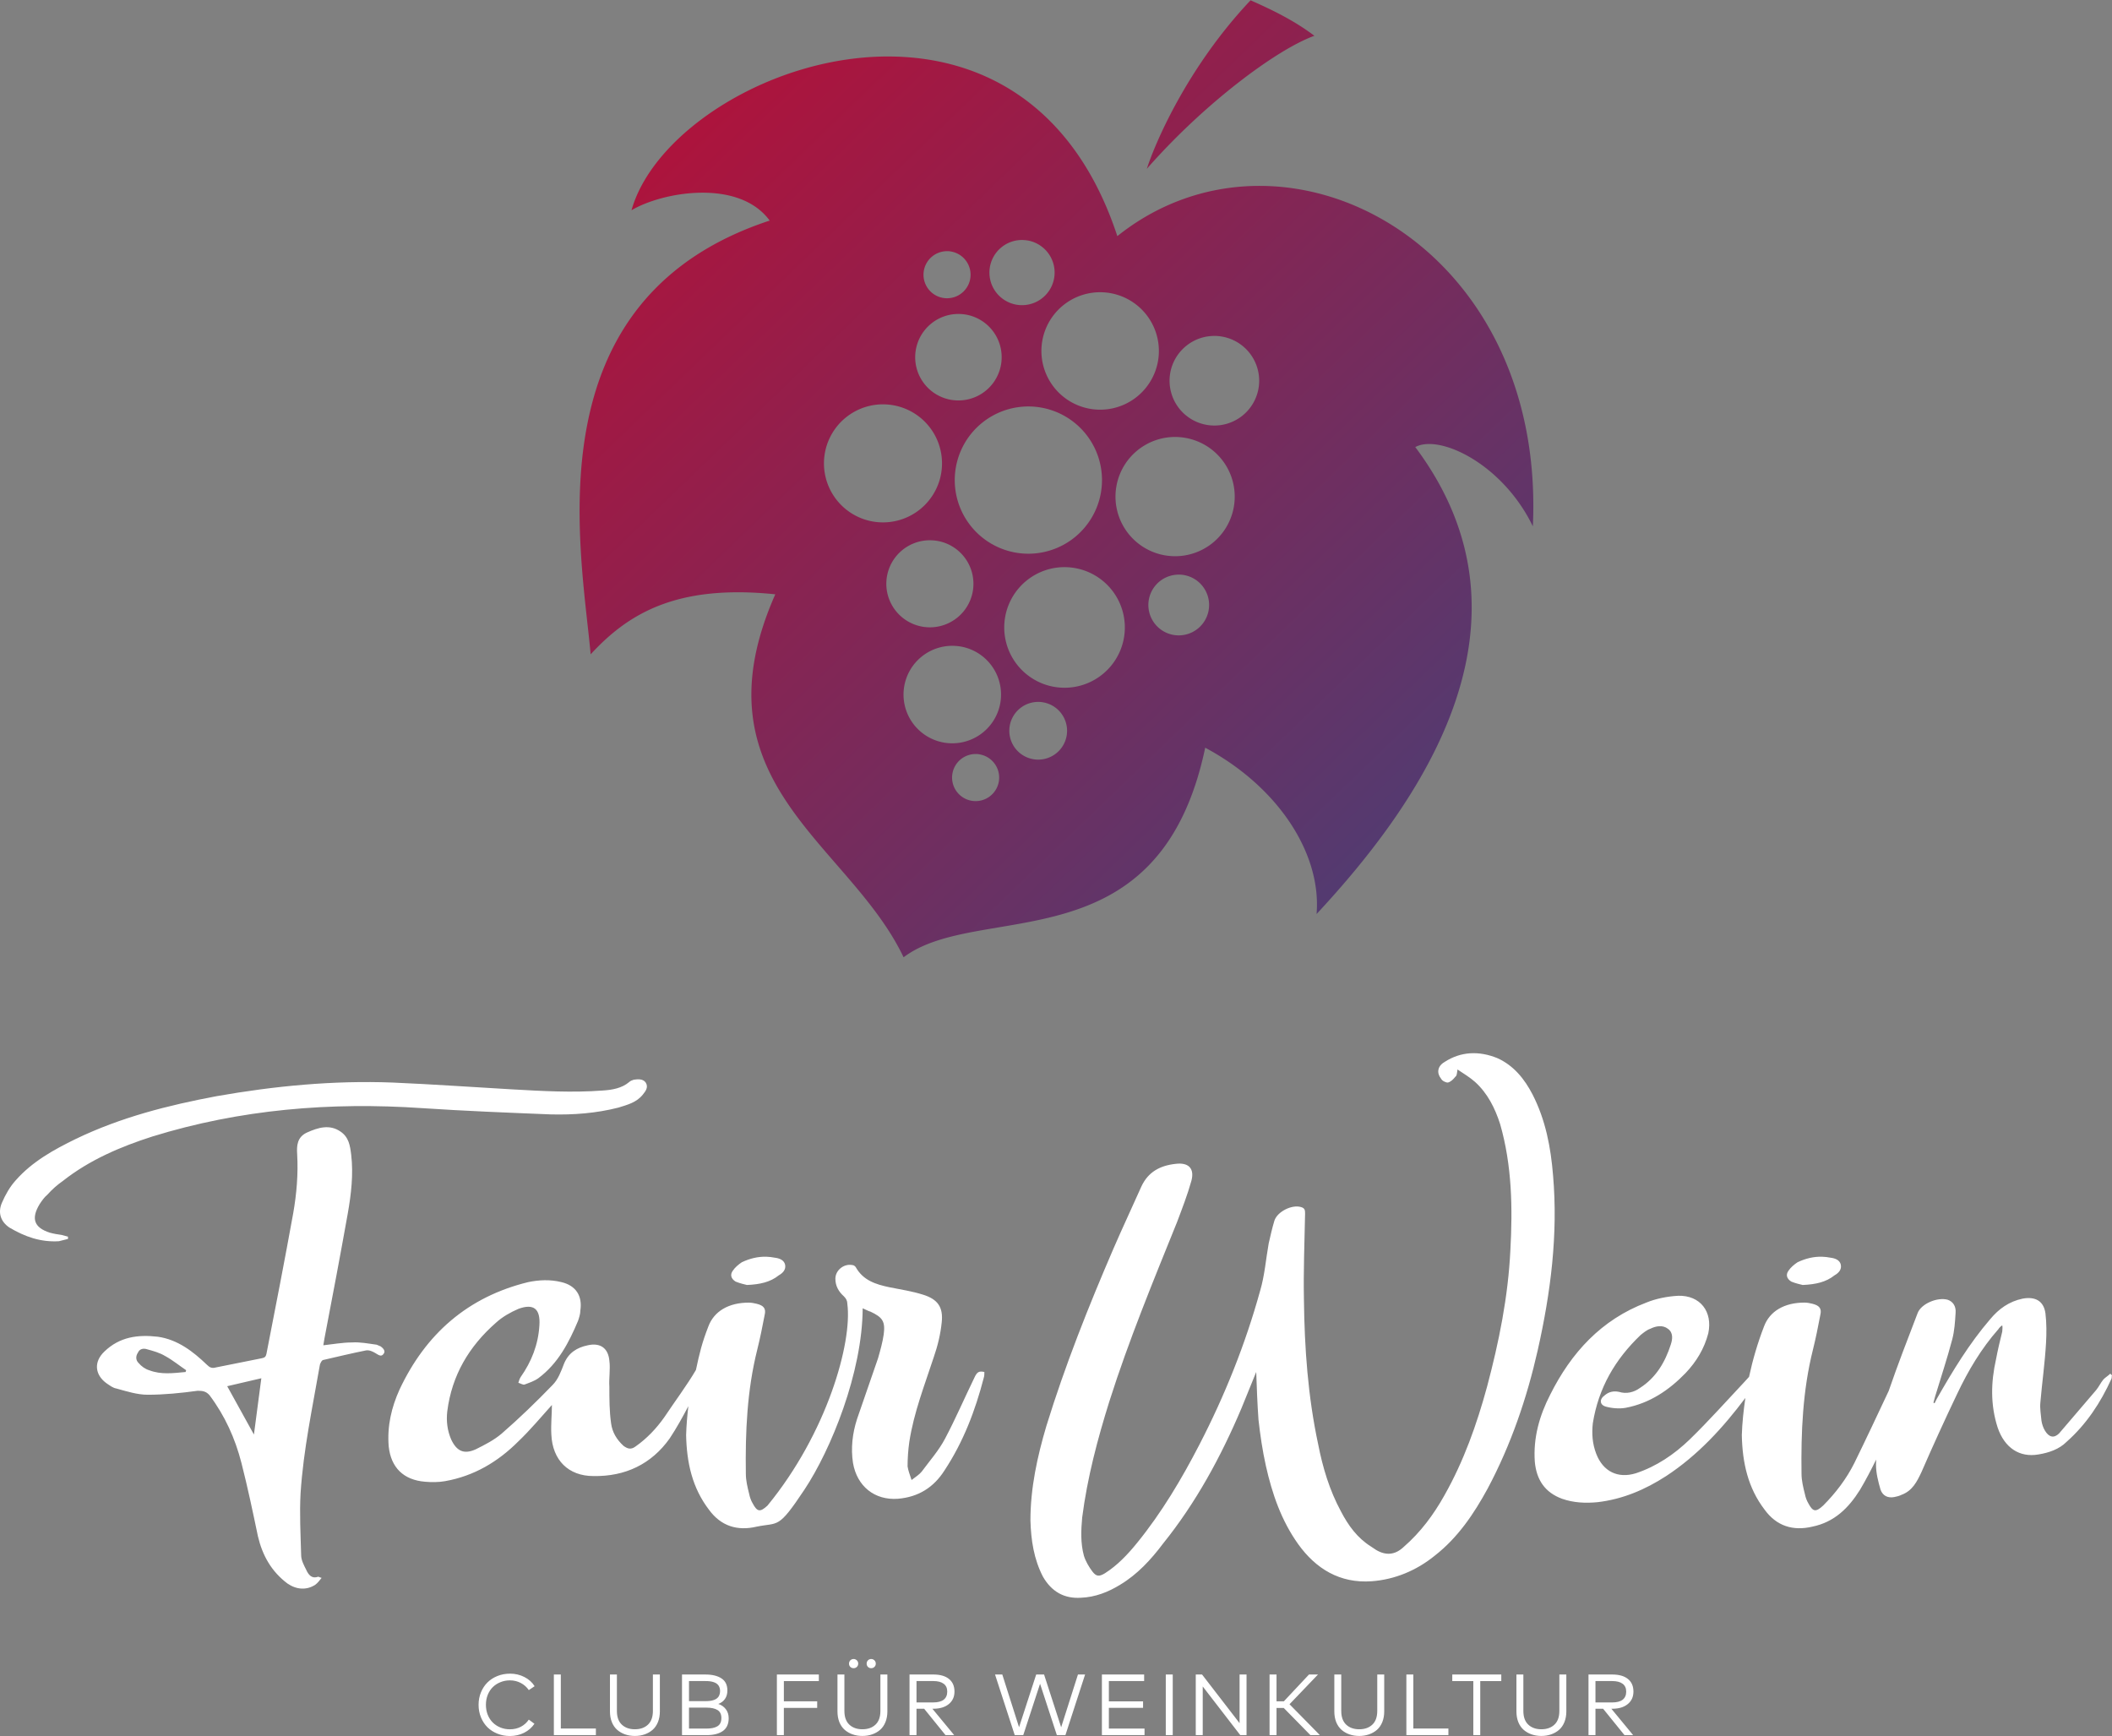
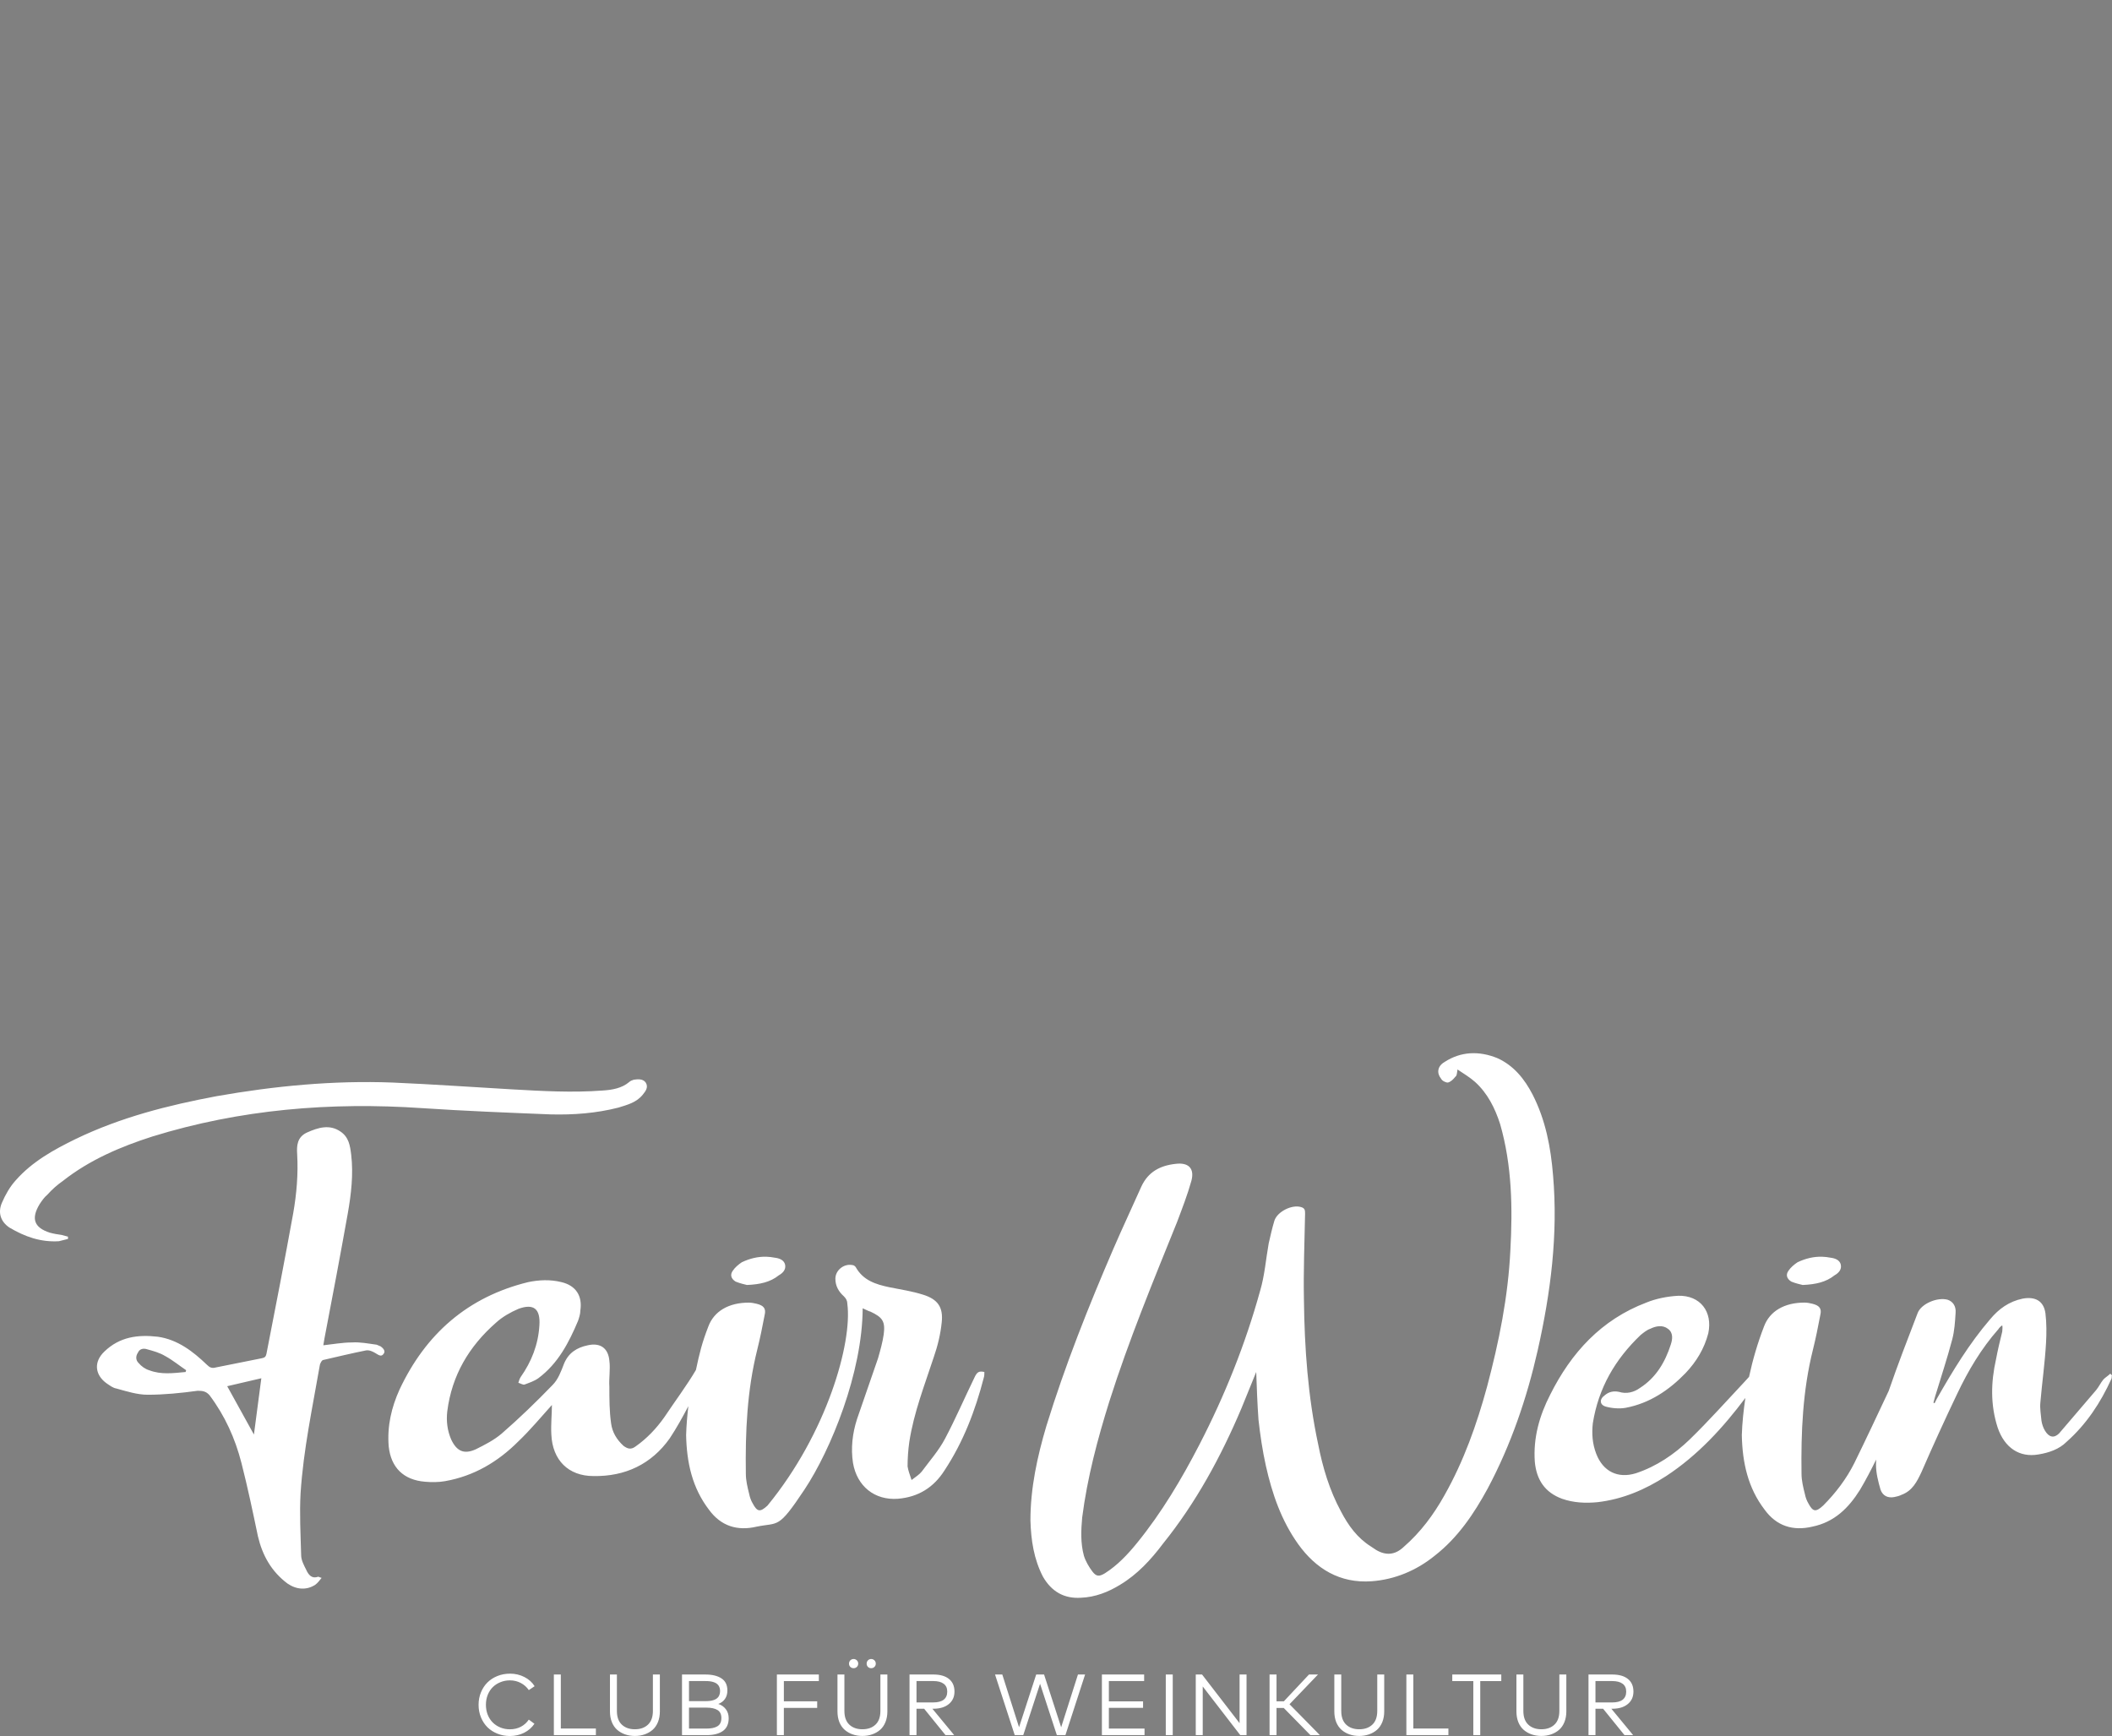
<svg xmlns="http://www.w3.org/2000/svg" version="1.1" viewBox="0 0 174.324 143.293">
  <rect x="0" y="0" width="174.324" height="143.293" fill="#808080" stroke="none" />
  <defs>
    <linearGradient id="a" x1="393.503" x2="462.042" y1="910.988" y2="982.164" gradientTransform="matrix(1 0 0 1 651.227 -177.707)" gradientUnits="userSpaceOnUse">
      <stop stop-color="#b1123a" offset="0" />
      <stop stop-color="#464078" offset="1" />
    </linearGradient>
  </defs>
  <g transform="translate(-19.55,-49.168)">
    <g transform="translate(-969.182,-678.053)">
      <path d="m1110.084 814.162c-0.733 0.047-1.45 0.281-2.131 0.727-0.563 0.329-0.657 0.892-0.281 1.361 0.094 0.188 0.375 0.328 0.562 0.328 0.235-0.047 0.47-0.281 0.611-0.469 0.141-0.094 0.141-0.283 0.188-0.611 0.563 0.375 1.033 0.658 1.455 1.033 1.033 0.939 1.642 2.158 2.064 3.473 0.986 3.426 1.034 6.947 0.846 10.42-0.188 3.849-0.94 7.558-1.926 11.266-0.845 3.098-1.924 6.149-3.52 8.965-0.892 1.596-1.971 3.051-3.379 4.271-0.704 0.657-1.456 0.704-2.254 0.234l-0.422-0.281c-1.127-0.704-1.878-1.737-2.488-2.91-0.939-1.737-1.502-3.615-1.877-5.539-0.845-3.943-1.127-7.932-1.174-11.922-0.047-2.347 0.047-4.694 0.094-7.088 0-0.282 4e-4 -0.469-0.328-0.562-0.751-0.235-1.97 0.376-2.205 1.127-0.188 0.61-0.33 1.267-0.471 1.877-0.235 1.314-0.328 2.629-0.703 3.896-1.22 4.412-2.909 8.635-5.021 12.719-1.455 2.816-3.099 5.587-5.117 8.074-0.798 0.986-1.643 1.876-2.676 2.533-0.469 0.282-0.703 0.282-1.031-0.141-0.282-0.376-0.564-0.845-0.705-1.314-0.282-1.033-0.234-2.112-0.141-3.145 0.422-3.286 1.268-6.476 2.254-9.621 1.596-5.022 3.613-9.904 5.584-14.785 0.422-1.126 0.845-2.205 1.174-3.379 0.282-1.033-0.235-1.549-1.314-1.408-1.267 0.141-2.253 0.657-2.816 1.877-0.751 1.69-1.548 3.379-2.299 5.115-2.065 4.788-3.99 9.622-5.539 14.645-0.751 2.535-1.315 5.116-1.315 7.791 0.047 1.643 0.282 3.191 1.033 4.646 0.704 1.22 1.736 1.832 3.145 1.738 1.173-0.047 2.252-0.47 3.238-1.08 1.408-0.845 2.536-2.065 3.522-3.379 2.722-3.379 4.787-7.182 6.477-11.172l1.221-3.004c0.047 1.361 0.094 2.629 0.188 3.943 0.141 1.267 0.328 2.533 0.609 3.801 0.516 2.3 1.268 4.507 2.676 6.479 1.455 2.018 3.426 3.239 6.055 3.051 1.924-0.141 3.709-0.893 5.211-2.113 1.924-1.502 3.239-3.472 4.365-5.537 1.924-3.614 3.237-7.464 4.129-11.406 1.079-4.788 1.69-9.576 1.268-14.457-0.188-2.3-0.61-4.552-1.69-6.664-0.657-1.267-1.549-2.394-2.91-3.004-0.751-0.305-1.501-0.445-2.234-0.398zm-68.51 2.158c-0.176-0.024-0.365-3e-5 -0.529 0.023-0.141 0.047-0.281 0.094-0.375 0.188-0.61 0.516-1.407 0.658-2.205 0.705-2.488 0.188-4.975 0.045-7.463-0.096-3.286-0.188-6.572-0.422-9.857-0.562-4.881-0.188-9.763 0.282-14.551 1.127-3.99 0.751-7.884 1.736-11.592 3.52-1.831 0.892-3.615 1.879-4.977 3.428-0.469 0.516-0.845 1.173-1.127 1.83-0.375 0.845-0.093 1.595 0.611 2.064 1.267 0.751 2.582 1.221 4.084 1.127l0.75-0.188v-0.188l-0.516-0.141c-0.329-0.047-0.658-0.096-0.986-0.189-1.314-0.422-1.548-1.172-0.844-2.346 0.188-0.282 0.375-0.564 0.656-0.799 0.375-0.422 0.798-0.796 1.268-1.125 2.206-1.737 4.741-2.817 7.369-3.662 7.275-2.253 14.738-2.862 22.295-2.346 3.52 0.235 7.087 0.375 10.607 0.516 1.877 0.047 3.755-0.093 5.586-0.562 0.751-0.235 1.501-0.423 2.018-1.08 0.235-0.282 0.469-0.611 0.234-0.986-0.117-0.164-0.281-0.234-0.457-0.258zm-26.115 3.955c-0.464 0.047-0.933 0.222-1.402 0.434-0.798 0.375-0.844 1.079-0.797 1.783 0.094 1.643-0.047 3.285-0.328 4.881-0.704 3.896-1.456 7.745-2.207 11.594-0.047 0.235-0.14 0.328-0.422 0.375l-3.756 0.752c-0.329 0.094-0.515 3e-4 -0.75-0.234-1.127-1.08-2.394-2.066-4.037-2.301-1.643-0.188-3.145 3.5e-4 -4.412 1.221-0.892 0.845-0.798 1.925 0.188 2.629 0.282 0.188 0.517 0.375 0.799 0.422 0.845 0.235 1.737 0.516 2.582 0.516 1.361 0 2.768-0.14 4.129-0.328 0.422 0 0.705 0.046 0.986 0.375 1.267 1.69 2.113 3.568 2.629 5.586s0.939 4.036 1.361 6.055c0.376 1.596 1.125 2.911 2.439 3.896 0.751 0.516 1.597 0.563 2.301 0.094 0.188-0.141 0.328-0.328 0.516-0.562-0.188-0.047-0.234-0.094-0.281-0.094-0.516 0.188-0.798-0.142-0.986-0.564-0.188-0.376-0.422-0.798-0.422-1.221-0.047-1.737-0.141-3.426-0.047-5.115 0.235-3.614 0.986-7.087 1.596-10.607 0.047-0.141 0.141-0.328 0.234-0.375 1.22-0.282 2.395-0.564 3.568-0.799 0.282-0.047 0.562 0.094 0.797 0.234 0.235 0.141 0.47 0.329 0.658 0.047 0.188-0.235-0.049-0.469-0.236-0.609l-0.328-0.141c-0.704-0.094-1.361-0.234-2.064-0.188-0.751 0-1.503 0.141-2.348 0.234l0.094-0.564c0.657-3.426 1.316-6.9 1.926-10.326 0.282-1.596 0.469-3.238 0.281-4.834-0.094-0.751-0.189-1.454-0.893-1.924-0.446-0.305-0.904-0.387-1.367-0.34zm36.531 10.68c-0.689-0.02-1.359 0.138-2.027 0.455-0.282 0.188-0.562 0.423-0.75 0.705-0.235 0.329-0.141 0.656 0.234 0.891 0.329 0.141 0.752 0.234 0.939 0.281 1.08-0.047 1.923-0.234 2.627-0.797 0.329-0.188 0.612-0.47 0.518-0.893-0.094-0.376-0.47-0.516-0.846-0.562-0.235-0.047-0.466-0.073-0.695-0.08zm87.137 0c-0.689-0.02-1.357 0.138-2.025 0.455-0.282 0.188-0.564 0.423-0.752 0.705-0.235 0.329-0.141 0.656 0.234 0.891 0.329 0.141 0.752 0.234 0.94 0.281 1.079-0.047 1.925-0.234 2.629-0.797 0.329-0.188 0.61-0.47 0.516-0.893-0.094-0.376-0.468-0.516-0.844-0.562-0.235-0.047-0.468-0.073-0.697-0.08zm-80.035 0.689c-0.704-0.141-1.408 0.423-1.408 1.127 0 0.61 0.283 1.08 0.705 1.455 0.188 0.188 0.281 0.375 0.281 0.609 0.423 3.222-1.686 10.685-6.593 16.664-0.61 0.563-0.845 0.515-1.221-0.189-0.141-0.235-0.234-0.515-0.281-0.75-0.141-0.563-0.281-1.126-0.281-1.689-0.047-3.426 0.093-6.853 0.938-10.232 0.235-0.939 0.423-1.878 0.611-2.863 0.141-0.563-0.095-0.799-0.658-0.939-0.188-0.047-0.422-0.094-0.656-0.094-1.643 0-2.863 0.705-3.332 1.973-0.532 1.375-0.721 2.173-1.023 3.585-0.713 1.221-1.787 2.666-2.593 3.878-0.657 0.939-1.456 1.782-2.394 2.439-0.376 0.282-0.656 0.188-0.984-0.047-0.563-0.516-0.939-1.126-1.033-1.877-0.141-0.986-0.141-2.018-0.141-3.004-0.047-0.704 0.094-1.454 0-2.158-0.094-1.033-0.751-1.502-1.783-1.268-0.892 0.188-1.595 0.61-1.971 1.549-0.235 0.61-0.47 1.267-0.94 1.736-1.361 1.408-2.723 2.723-4.178 3.99-0.657 0.563-1.407 0.937-2.158 1.312-0.939 0.422-1.55 0.189-2.02-0.797-0.329-0.751-0.422-1.55-0.328-2.348 0.376-2.957 1.784-5.351 4.037-7.322 0.516-0.469 1.173-0.843 1.83-1.125 1.267-0.469 1.83 1.7e-4 1.736 1.361-0.094 1.596-0.657 3.002-1.549 4.27-0.094 0.141-0.141 0.33-0.188 0.471 0.188 0.047 0.375 0.188 0.516 0.141 0.376-0.141 0.798-0.281 1.127-0.516 1.643-1.22 2.534-2.959 3.285-4.742 0.094-0.282 0.188-0.562 0.188-0.844 0.188-1.22-0.375-2.066-1.549-2.348-0.939-0.235-1.876-0.188-2.768 0-4.975 1.22-8.45 4.271-10.609 8.871-0.657 1.455-1.031 3.004-0.891 4.693 0.188 1.737 1.22 2.769 3.004 2.91 0.516 0.047 1.126 0.047 1.643-0.047 2.394-0.422 4.365-1.595 6.055-3.285 0.986-0.939 1.878-2.018 2.769-3.004 0 0.751-0.094 1.597-0.047 2.441 0.094 2.112 1.407 3.426 3.473 3.426 2.628 0.047 4.787-0.986 6.289-3.098 0.568-0.852 1.065-1.757 1.547-2.67-0.095 0.792-0.161 1.589-0.185 2.389 0.047 2.3 0.518 4.365 1.879 6.148 0.986 1.361 2.345 1.784 3.941 1.408 1.831-0.375 1.75 0.248 3.943-3.051s4.786-9.667 4.81-14.973c0.329 0.141 0.469 0.234 0.656 0.281 0.986 0.469 1.221 0.797 1.08 1.877-0.094 0.657-0.281 1.314-0.469 1.971l-1.736 5.023c-0.376 1.173-0.518 2.393-0.33 3.613 0.329 1.924 1.785 3.098 3.709 2.957 1.69-0.141 2.956-0.938 3.848-2.346 1.549-2.347 2.536-4.93 3.24-7.652 0.047-0.141 0.047-0.328 0.047-0.469-0.469-0.094-0.611 1e-3 -0.846 0.518-0.798 1.643-1.548 3.379-2.393 4.975-0.516 0.986-1.269 1.831-1.926 2.723-0.188 0.235-0.468 0.422-0.844 0.703-0.141-0.422-0.283-0.798-0.33-1.127 0-0.657 0.049-1.36 0.143-2.018 0.376-2.441 1.267-4.694 2.018-6.994 0.329-0.939 0.562-1.925 0.656-2.863 0.141-1.267-0.329-1.923-1.549-2.299-0.892-0.282-1.831-0.424-2.769-0.611-1.126-0.235-2.157-0.563-2.768-1.643-0.047-0.094-0.189-0.188-0.283-0.188zm68.152 2.535c-0.892 0.047-1.831 0.234-2.629 0.562-3.708 1.408-6.195 4.13-7.932 7.604-0.892 1.737-1.408 3.568-1.268 5.539 0.141 1.502 0.846 2.534 2.254 3.051 0.939 0.329 1.925 0.375 2.91 0.281 2.065-0.235 3.941-1.032 5.678-2.158 2.613-1.715 4.681-3.976 6.537-6.447-0.149 1.017-0.261 2.039-0.293 3.068 0.047 2.3 0.516 4.365 1.877 6.148 0.986 1.361 2.346 1.784 3.941 1.408 1.831-0.375 3.005-1.549 3.943-3.051 0.479-0.809 0.914-1.644 1.328-2.488 0 0.141-0.017 0.28-0.014 0.422 0 0.704 0.187 1.409 0.375 2.066 0.188 0.516 0.611 0.703 1.127 0.609 0.235-0.047 0.422-0.094 0.609-0.188 0.892-0.329 1.267-1.079 1.643-1.877 0.939-2.159 1.925-4.319 2.957-6.479 0.892-1.877 1.973-3.707 3.381-5.303 0.094-0.141 0.187-0.234 0.328-0.328 0.047 0.188 0 0.328 0 0.516-0.188 0.751-0.375 1.548-0.516 2.299-0.422 1.877-0.469 3.755 0.141 5.633 0.563 1.643 1.783 2.489 3.379 2.207 0.845-0.141 1.689-0.423 2.299-1.033 1.643-1.455 2.817-3.238 3.709-5.209 0.047-0.094-1e-4 -0.189 0.047-0.283l-0.141-0.141c-0.188 0.188-0.375 0.283-0.562 0.471-0.235 0.282-0.377 0.609-0.611 0.891l-3.051 3.568c-0.422 0.422-0.845 0.327-1.174-0.236-0.141-0.235-0.234-0.515-0.281-0.797-0.047-0.516-0.141-1.033-0.094-1.502 0.141-1.643 0.375-3.285 0.469-4.928 0.047-0.798 0.047-1.643-0.047-2.441-0.141-1.033-0.844-1.408-1.877-1.221-1.127 0.235-1.972 0.845-2.676 1.689-1.737 2.018-3.098 4.272-4.412 6.572l-0.188 0.375c-0.047 0-0.047-0.047-0.094-0.047l0.141-0.516c0.469-1.549 0.986-3.099 1.408-4.695 0.188-0.704 0.234-1.454 0.281-2.205 0.047-0.563-0.234-0.939-0.656-1.08-0.845-0.235-2.207 0.329-2.488 1.127-0.823 2.148-1.641 4.251-2.377 6.396-0.931 1.983-1.861 3.965-2.832 5.947-0.657 1.314-1.549 2.489-2.582 3.521-0.61 0.563-0.845 0.515-1.221-0.189-0.141-0.235-0.234-0.515-0.281-0.75-0.141-0.563-0.281-1.126-0.281-1.689-0.047-3.426 0.095-6.853 0.94-10.232 0.235-0.939 0.422-1.878 0.609-2.863 0.141-0.563-0.095-0.799-0.658-0.939-0.188-0.047-0.421-0.094-0.656-0.094-1.643 0-2.863 0.705-3.332 1.973-0.528 1.365-0.933 2.753-1.234 4.154-0.13 0.134-0.253 0.29-0.361 0.398-1.502 1.596-2.957 3.238-4.553 4.787-1.267 1.22-2.722 2.206-4.412 2.77-1.502 0.469-2.722-0.141-3.285-1.596-0.329-0.845-0.377-1.69-0.283-2.535 0.469-2.91 1.831-5.257 3.943-7.275 0.235-0.188 0.517-0.422 0.799-0.516 0.469-0.235 1.031-0.329 1.453 0 0.469 0.329 0.377 0.892 0.236 1.314-0.469 1.455-1.221 2.722-2.535 3.566-0.516 0.375-1.126 0.516-1.736 0.328-0.469-0.094-0.845-3.7e-4 -1.174 0.281-0.469 0.329-0.423 0.799 0.094 0.939 0.516 0.141 1.126 0.188 1.643 0.094 1.971-0.375 3.569-1.455 4.93-2.863 0.892-0.939 1.548-2.018 1.877-3.285 0.376-1.784-0.658-3.145-2.488-3.098zm-126.805 4.395c0.135-0.041 0.287-0.029 0.428 0.018 0.516 0.141 1.033 0.281 1.502 0.562 0.61 0.329 1.175 0.798 1.738 1.174-0.047 0.047-0.047 0.094-0.047 0.141-1.033 0.094-2.018 0.235-3.004-0.141-0.329-0.094-0.658-0.328-0.893-0.609-0.235-0.235-0.235-0.564-0.047-0.846 0.07-0.164 0.187-0.258 0.322-0.299zm9.863 2.412-0.611 4.646-2.205-3.99z" fill="#fff" />
      <path d="m1030.819 865.368q0.654 0 1.197 0.279 0.547 0.279 0.843 0.758l-0.479 0.322q-0.254-0.375-0.665-0.59-0.407-0.214-0.897-0.214-0.418 0-0.782 0.15-0.364 0.146-0.629 0.407-0.265 0.261-0.418 0.64-0.15 0.379-0.15 0.822t0.15 0.822q0.154 0.379 0.418 0.64 0.264 0.261 0.629 0.411 0.364 0.147 0.782 0.147 0.497 0 0.9-0.207 0.404-0.211 0.661-0.593l0.465 0.343q-0.318 0.472-0.851 0.743-0.532 0.268-1.176 0.268-0.55 0-1.029-0.193t-0.822-0.529q-0.339-0.339-0.536-0.818-0.197-0.479-0.197-1.033 0-0.554 0.197-1.033 0.197-0.479 0.536-0.815 0.343-0.339 0.822-0.532t1.029-0.193zm7.098 5.074h-3.47v-5.003h0.575v4.459h2.894zm5.28-1.958q0 0.497-0.161 0.89-0.161 0.39-0.443 0.636-0.282 0.243-0.654 0.372-0.368 0.129-0.804 0.129-0.436 0-0.807-0.129-0.368-0.129-0.65-0.372-0.282-0.247-0.443-0.636-0.157-0.393-0.157-0.89v-3.044h0.572v3.002q0 0.754 0.407 1.136 0.407 0.382 1.079 0.382 0.672 0 1.079-0.382 0.407-0.382 0.407-1.136v-3.002h0.575zm3.765-3.044q0.836 0 1.322 0.322 0.486 0.318 0.486 0.997 0 0.415-0.204 0.704-0.204 0.286-0.55 0.404 0.393 0.129 0.625 0.436 0.236 0.304 0.236 0.75 0 0.708-0.482 1.051-0.479 0.339-1.34 0.339h-2.03v-5.003zm-1.361 2.734v1.729h1.429q0.293 0 0.511-0.043 0.222-0.043 0.39-0.139 0.172-0.097 0.257-0.268 0.086-0.172 0.086-0.418 0-0.472-0.322-0.665-0.318-0.197-0.922-0.197zm0-2.194v1.658h1.344q0.218 0 0.39-0.021 0.175-0.021 0.336-0.079t0.264-0.15q0.107-0.093 0.168-0.239 0.064-0.15 0.064-0.347 0-0.193-0.064-0.336-0.061-0.147-0.168-0.236-0.107-0.093-0.268-0.15-0.157-0.057-0.332-0.079t-0.393-0.021zm10.581 2.215h-2.751v2.248h-0.575v-5.003h3.463v0.543h-2.887v1.669h2.751zm5.794 0.289q0 0.497-0.161 0.89-0.161 0.39-0.443 0.636-0.282 0.243-0.654 0.372-0.368 0.129-0.804 0.129-0.436 0-0.808-0.129-0.368-0.129-0.65-0.372-0.282-0.247-0.443-0.636-0.157-0.393-0.157-0.89v-3.044h0.572v3.002q0 0.754 0.407 1.136 0.407 0.382 1.079 0.382 0.672 0 1.079-0.382 0.407-0.382 0.407-1.136v-3.002h0.575zm-2.787-4.324q0.157 0 0.268 0.111t0.111 0.272-0.111 0.268q-0.107 0.107-0.268 0.107t-0.272-0.107q-0.107-0.107-0.107-0.268t0.107-0.272q0.111-0.111 0.272-0.111zm1.451 0q0.157 0 0.268 0.111 0.111 0.111 0.111 0.272t-0.111 0.268q-0.107 0.107-0.268 0.107-0.161 0-0.268-0.107t-0.107-0.268 0.107-0.272 0.268-0.111zm5.126 1.279q0.843 0 1.294 0.368 0.454 0.364 0.454 1.043 0 0.65-0.472 1.033-0.468 0.382-1.269 0.382h-0.082l1.797 2.176h-0.715l-1.762-2.176h-0.632v2.176h-0.575v-5.003zm-1.386 0.54v1.765h1.379q0.575 0 0.865-0.225 0.293-0.229 0.293-0.668 0-0.432-0.297-0.65-0.293-0.222-0.861-0.222zm12.292 4.463h-0.708l-1.386-4.238-1.387 4.238h-0.704l-1.626-5.003h0.6l1.383 4.352 1.415-4.352h0.65l1.411 4.356 1.386-4.356h0.59zm6.53 0h-3.52v-5.003h3.487v0.54h-2.912v1.676h2.823v0.536h-2.823v1.712h2.944zm2.328 0h-0.575v-5.003h0.575zm6.091 0h-0.518l-3.098-4.016v4.016h-0.575v-5.003h0.518l3.098 4.016v-4.016h0.575zm3.068-2.244h-0.593v2.244h-0.575v-5.003h0.575v2.215h0.604l2.076-2.215h0.743l-2.351 2.455 2.505 2.548h-0.782zm8.296 0.286q0 0.497-0.161 0.89-0.161 0.39-0.443 0.636-0.282 0.243-0.654 0.372-0.368 0.129-0.804 0.129-0.436 0-0.807-0.129-0.368-0.129-0.65-0.372-0.282-0.247-0.443-0.636-0.157-0.393-0.157-0.89v-3.044h0.572v3.002q0 0.754 0.407 1.136 0.407 0.382 1.079 0.382t1.079-0.382q0.407-0.382 0.407-1.136v-3.002h0.575zm5.298 1.958h-3.47v-5.003h0.575v4.459h2.894zm4.365-4.459h-1.737v4.459h-0.572v-4.459h-1.737v-0.543h4.045zm5.369 2.501q0 0.497-0.161 0.89-0.161 0.39-0.443 0.636-0.282 0.243-0.654 0.372-0.368 0.129-0.804 0.129-0.436 0-0.808-0.129-0.368-0.129-0.65-0.372-0.282-0.247-0.443-0.636-0.157-0.393-0.157-0.89v-3.044h0.572v3.002q0 0.754 0.407 1.136 0.407 0.382 1.079 0.382t1.079-0.382q0.407-0.382 0.407-1.136v-3.002h0.575zm3.79-3.044q0.843 0 1.294 0.368 0.454 0.364 0.454 1.043 0 0.65-0.472 1.033-0.468 0.382-1.268 0.382h-0.082l1.797 2.176h-0.715l-1.762-2.176h-0.632v2.176h-0.575v-5.003zm-1.386 0.54v1.765h1.379q0.575 0 0.865-0.225 0.293-0.229 0.293-0.668 0-0.432-0.297-0.65-0.293-0.222-0.861-0.222z" fill="#fff" stroke-width=".128" aria-label="CLUB FÜR WEINKULTUR" />
-       <path d="m1091.921 727.221c-5.297 5.61-7.939 11.943-8.565 13.914 4.733-5.399 10.728-9.863 13.834-10.983-1.673-1.266-3.462-2.13-5.269-2.931zm-29.605 4.642c-9.75-0.14-19.658 6.126-21.51 12.694 2.596-1.539 8.877-2.608 11.409 0.854-19.795 6.515-15.561 27.074-14.781 35.814 3.023-3.276 6.988-5.811 15.245-4.955-6.885 15.573 6.087 20.503 10.593 29.971 6.248-4.707 21.11 0.77 24.904-17.304 5.989 3.204 9.613 8.711 9.196 13.733 8.559-9.197 19.032-24.024 8.15-38.557 1.998-1.093 7.222 1.394 9.708 6.544 1.094-23.58-20.75-34.796-34.309-23.963-3.531-10.737-11.021-14.722-18.604-14.83zm10.841 15.154a2.692 2.692 0 0 1 0.383 0.041 2.692 2.692 0 0 1 2.157 3.136 2.692 2.692 0 0 1-3.136 2.157 2.692 2.692 0 0 1-2.157-3.136 2.692 2.692 0 0 1 2.753-2.199zm-6.22 0.916a1.943 1.943 0 0 1 0.276 0.036 1.943 1.943 0 0 1 1.558 2.265 1.943 1.943 0 0 1-2.265 1.558 1.943 1.943 0 0 1-1.558-2.265 1.943 1.943 0 0 1 1.99-1.589zm12.757 3.397a4.85 4.85 0 0 1 0.686 0.077 4.85 4.85 0 0 1 3.889 5.649 4.85 4.85 0 0 1-5.649 3.889 4.85 4.85 0 0 1-3.889-5.652 4.85 4.85 0 0 1 4.962-3.962zm-11.754 1.795a3.571 3.571 0 0 1 0.508 0.054 3.571 3.571 0 0 1 2.861 4.161 3.571 3.571 0 0 1-4.161 2.864 3.571 3.571 0 0 1-2.861-4.161 3.571 3.571 0 0 1 3.652-2.92zm21.137 1.812a3.701 3.701 0 0 1 0.526 0.06 3.701 3.701 0 0 1 2.966 4.31 3.701 3.701 0 0 1-4.311 2.965 3.701 3.701 0 0 1-2.965-4.311 3.701 3.701 0 0 1 3.784-3.025zm-27.312 5.652a4.874 4.874 0 0 1 0.69 0.077 4.874 4.874 0 0 1 3.906 5.676 4.874 4.874 0 0 1-5.676 3.91 4.874 4.874 0 0 1-3.91-5.68 4.874 4.874 0 0 1 4.99-3.983zm12.05 0.174a6.08 6.08 0 0 1 0.864 0.098 6.08 6.08 0 0 1 4.871 7.084 6.08 6.08 0 0 1-7.081 4.871 6.08 6.08 0 0 1-4.875-7.084 6.08 6.08 0 0 1 6.22-4.969zm12.07 2.519a4.922 4.922 0 0 1 0.7 0.08 4.922 4.922 0 0 1 3.945 5.732 4.922 4.922 0 0 1-5.736 3.948 4.922 4.922 0 0 1-3.945-5.736 4.922 4.922 0 0 1 5.035-4.025zm-20.301 8.53a3.595 3.595 0 0 1 0.512 0.054 3.595 3.595 0 0 1 2.882 4.189 3.595 3.595 0 0 1-4.188 2.882 3.595 3.595 0 0 1-2.885-4.189 3.595 3.595 0 0 1 3.68-2.937zm11.175 2.22a4.979 4.979 0 0 1 0.707 0.08 4.979 4.979 0 0 1 3.99 5.802 4.979 4.979 0 0 1-5.798 3.99 4.979 4.979 0 0 1-3.993-5.802 4.979 4.979 0 0 1 5.094-4.07zm9.328 0.614a2.508 2.508 0 0 1 0.359 0.041 2.508 2.508 0 0 1 2.007 2.924 2.508 2.508 0 0 1-2.92 2.011 2.508 2.508 0 0 1-2.01-2.924 2.508 2.508 0 0 1 2.564-2.049zm-18.636 5.882a4.026 4.026 0 0 1 0.568 0.061 4.026 4.026 0 0 1 3.23 4.69 4.026 4.026 0 0 1-4.69 3.227 4.026 4.026 0 0 1-3.227-4.69 4.026 4.026 0 0 1 4.119-3.289zm7.028 4.627a2.383 2.383 0 0 1 0.338 0.041 2.383 2.383 0 0 1 1.913 2.774 2.383 2.383 0 0 1-2.777 1.913 2.383 2.383 0 0 1-1.913-2.777 2.383 2.383 0 0 1 2.439-1.948zm-5.185 4.3a1.943 1.943 0 0 1 0.276 0.036 1.943 1.943 0 0 1 1.558 2.265 1.943 1.943 0 0 1-2.265 1.558 1.943 1.943 0 0 1-1.558-2.265 1.943 1.943 0 0 1 1.99-1.589z" fill-opacity="0" stroke-width="3.173" style="paint-order:fill markers stroke" />
-       <path d="m1091.954 727.245c-5.295 5.608-7.936 11.938-8.562 13.909 4.732-5.397 10.724-9.859 13.829-10.979-1.673-1.266-3.461-2.129-5.267-2.93zm-29.595 4.64c-9.746-0.14-19.651 6.124-21.503 12.69 2.595-1.539 8.874-2.607 11.404 0.853-19.788 6.513-15.555 27.064-14.776 35.802 3.022-3.275 6.985-5.809 15.24-4.953-6.882 15.568 6.085 20.496 10.589 29.96 6.246-4.705 21.102 0.77 24.896-17.298 5.987 3.202 9.609 8.708 9.192 13.728 8.556-9.194 19.025-24.015 8.148-38.543 1.998-1.092 7.22 1.393 9.704 6.542 1.094-23.572-20.742-34.783-34.297-23.955-3.53-10.733-11.017-14.716-18.598-14.825zm10.837 15.149a2.691 2.691 0 0 1 0.383 0.04 2.691 2.691 0 0 1 2.156 3.135 2.691 2.691 0 0 1-3.135 2.156 2.691 2.691 0 0 1-2.156-3.135 2.691 2.691 0 0 1 2.752-2.198zm-6.218 0.916a1.943 1.943 0 0 1 0.276 0.036 1.943 1.943 0 0 1 1.557 2.264 1.943 1.943 0 0 1-2.264 1.557 1.943 1.943 0 0 1-1.557-2.264 1.943 1.943 0 0 1 1.989-1.588zm12.753 3.396a4.848 4.848 0 0 1 0.686 0.077 4.848 4.848 0 0 1 3.888 5.647 4.848 4.848 0 0 1-5.646 3.887 4.848 4.848 0 0 1-3.888-5.65 4.848 4.848 0 0 1 4.96-3.961zm-11.749 1.794a3.57 3.57 0 0 1 0.508 0.054 3.57 3.57 0 0 1 2.86 4.159 3.57 3.57 0 0 1-4.159 2.863 3.57 3.57 0 0 1-2.86-4.159 3.57 3.57 0 0 1 3.651-2.919zm21.13 1.811a3.699 3.699 0 0 1 0.526 0.06 3.699 3.699 0 0 1 2.965 4.309 3.699 3.699 0 0 1-4.309 2.964 3.699 3.699 0 0 1-2.965-4.309 3.699 3.699 0 0 1 3.783-3.023zm-27.302 5.65a4.872 4.872 0 0 1 0.69 0.077 4.872 4.872 0 0 1 3.905 5.674 4.872 4.872 0 0 1-5.674 3.908 4.872 4.872 0 0 1-3.908-5.678 4.872 4.872 0 0 1 4.988-3.982zm12.045 0.174a6.078 6.078 0 0 1 0.864 0.098 6.078 6.078 0 0 1 4.87 7.082 6.078 6.078 0 0 1-7.078 4.87 6.078 6.078 0 0 1-4.873-7.082 6.078 6.078 0 0 1 6.218-4.967zm12.066 2.518a4.92 4.92 0 0 1 0.7 0.08 4.92 4.92 0 0 1 3.943 5.73 4.92 4.92 0 0 1-5.734 3.947 4.92 4.92 0 0 1-3.943-5.734 4.92 4.92 0 0 1 5.033-4.023zm-20.294 8.527a3.594 3.594 0 0 1 0.512 0.054 3.594 3.594 0 0 1 2.881 4.187 3.594 3.594 0 0 1-4.187 2.881 3.594 3.594 0 0 1-2.884-4.187 3.594 3.594 0 0 1 3.678-2.936zm11.171 2.219a4.977 4.977 0 0 1 0.707 0.08 4.977 4.977 0 0 1 3.988 5.8 4.977 4.977 0 0 1-5.796 3.988 4.977 4.977 0 0 1-3.992-5.8 4.977 4.977 0 0 1 5.093-4.069zm9.325 0.613a2.507 2.507 0 0 1 0.359 0.04 2.507 2.507 0 0 1 2.007 2.923 2.507 2.507 0 0 1-2.919 2.01 2.507 2.507 0 0 1-2.01-2.923 2.507 2.507 0 0 1 2.564-2.048zm-18.629 5.88a4.024 4.024 0 0 1 0.568 0.061 4.024 4.024 0 0 1 3.229 4.689 4.024 4.024 0 0 1-4.689 3.226 4.024 4.024 0 0 1-3.226-4.689 4.024 4.024 0 0 1 4.117-3.288zm7.026 4.626a2.383 2.383 0 0 1 0.337 0.04 2.383 2.383 0 0 1 1.912 2.773 2.383 2.383 0 0 1-2.776 1.912 2.383 2.383 0 0 1-1.913-2.776 2.383 2.383 0 0 1 2.438-1.947zm-5.183 4.299a1.943 1.943 0 0 1 0.276 0.036 1.943 1.943 0 0 1 1.557 2.264 1.943 1.943 0 0 1-2.264 1.557 1.943 1.943 0 0 1-1.557-2.264 1.943 1.943 0 0 1 1.989-1.588z" fill="url(#a)" stroke-width="3.172" style="paint-order:fill markers stroke" />
    </g>
  </g>
</svg>